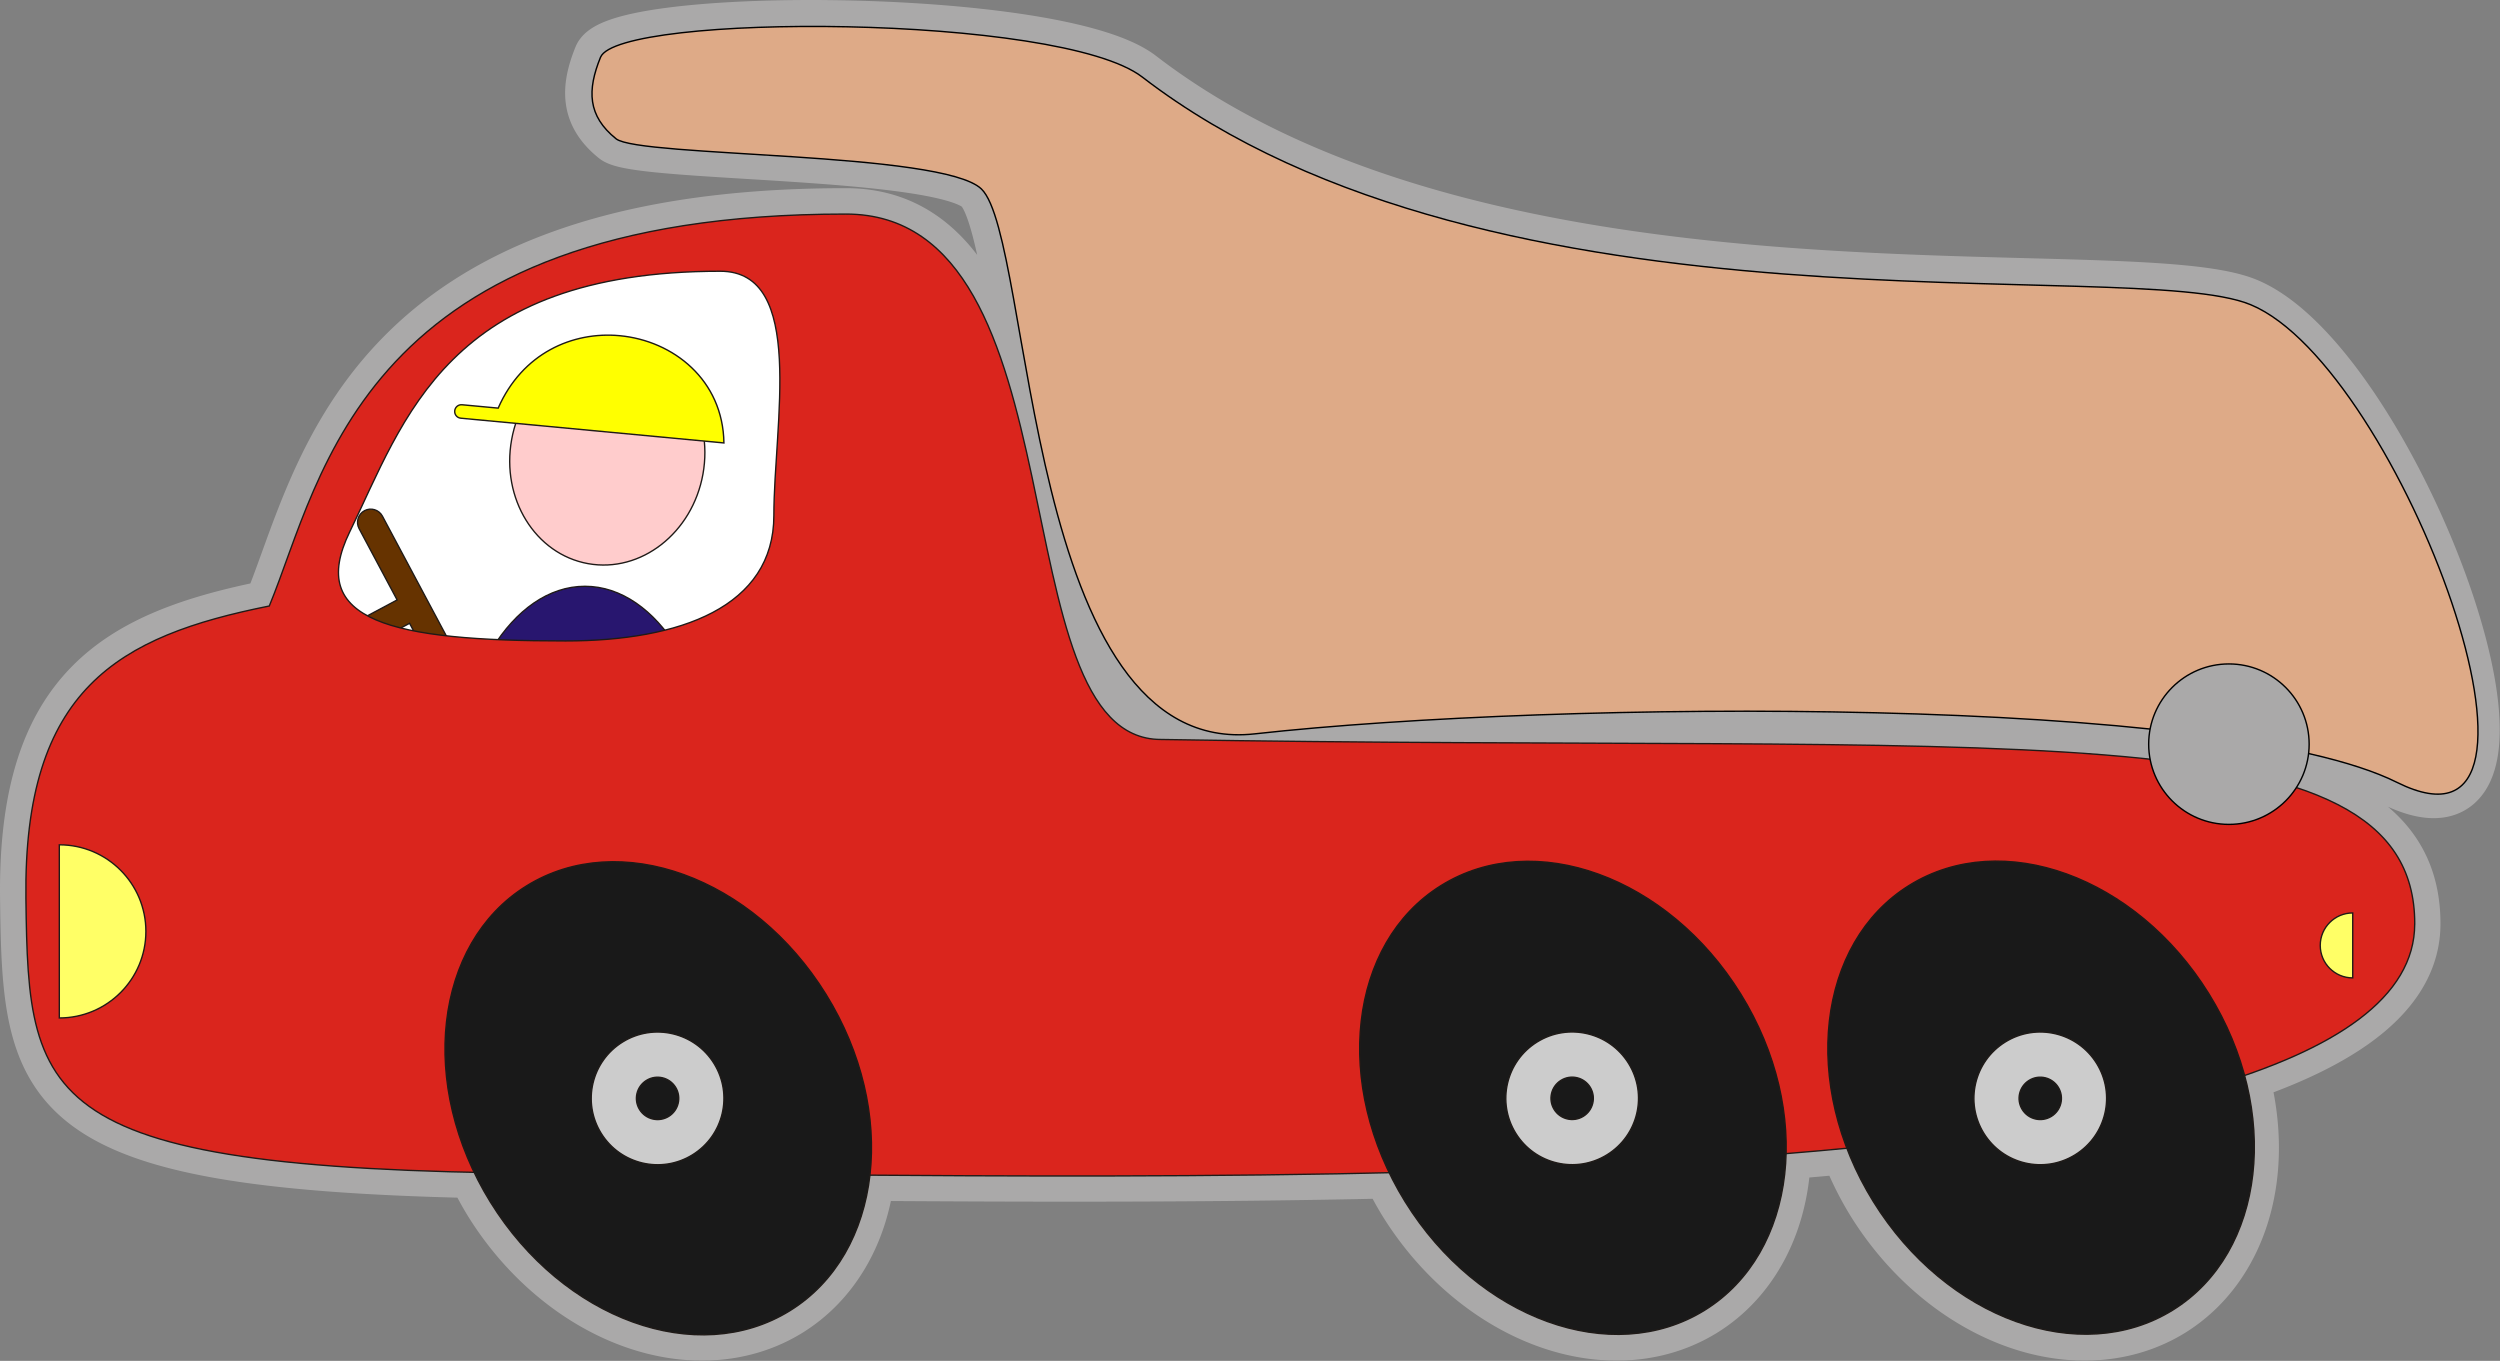
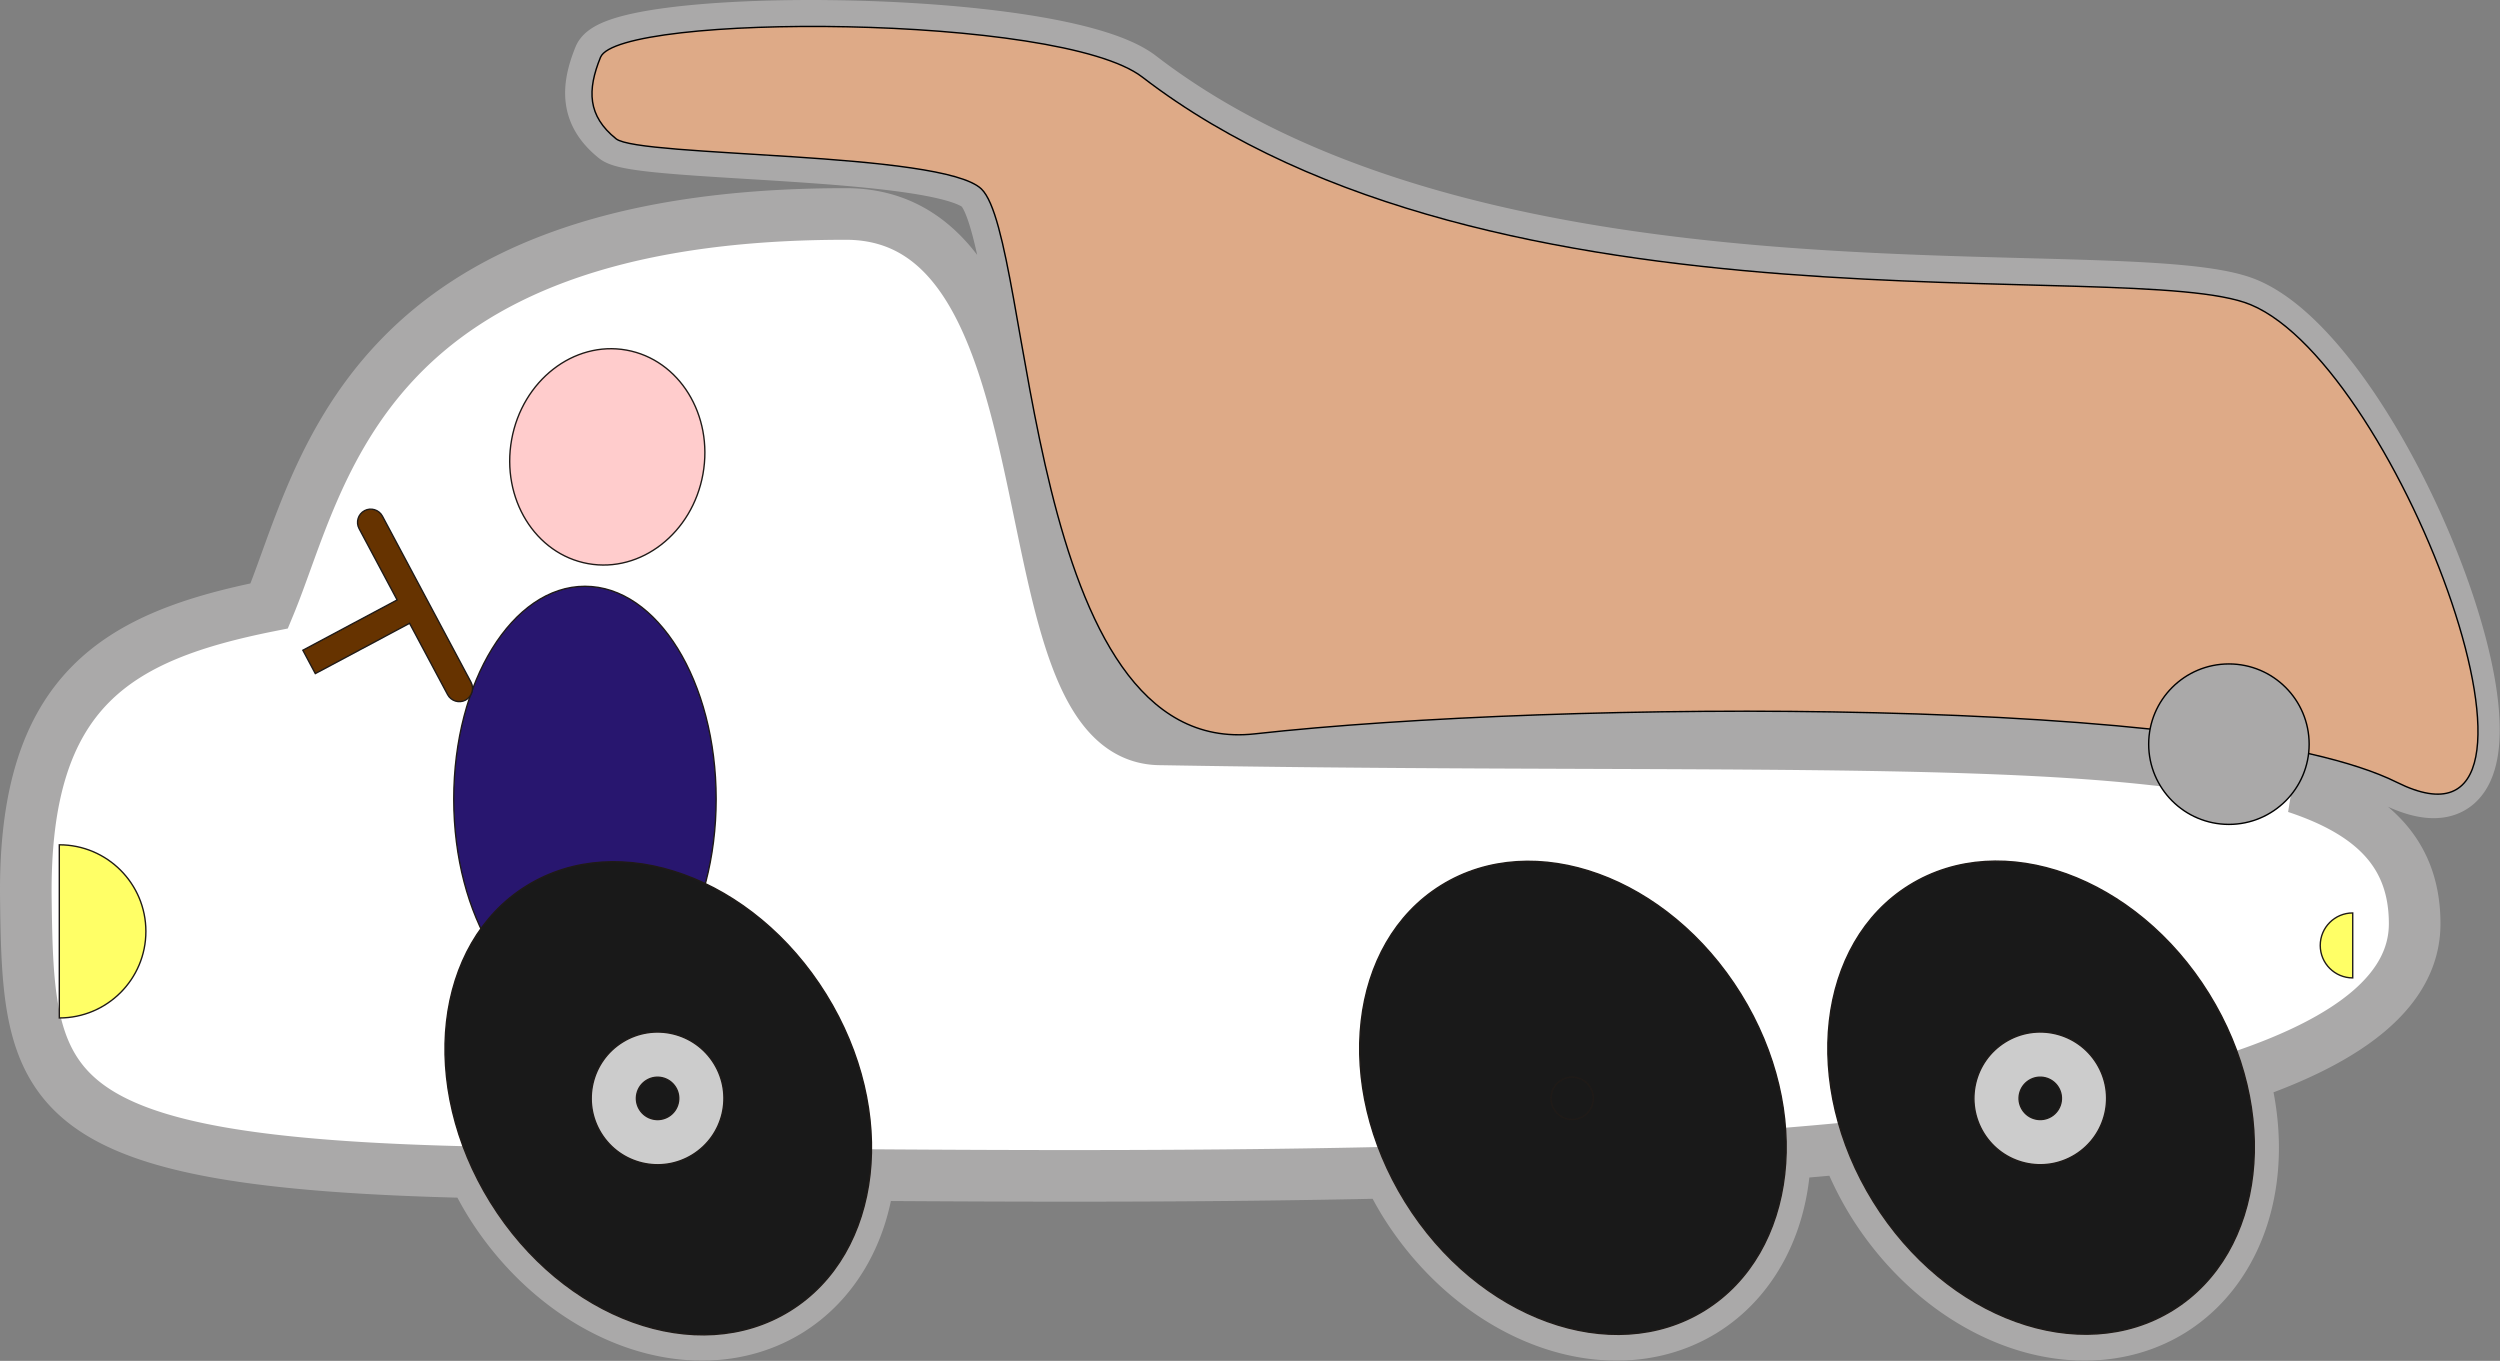
<svg xmlns="http://www.w3.org/2000/svg" width="136.7mm" height="74.411mm" clip-rule="evenodd" fill-rule="evenodd" image-rendering="optimizeQuality" shape-rendering="geometricPrecision" text-rendering="geometricPrecision" version="1.1" viewBox="0 0 136.7 74.411" xml:space="preserve">
  <rect x="0" y="0" width="136.7" height="74.411" fill="#808080" stroke="none" />
  <defs>
    <style type="text/css">
   
    .str1 {stroke:#1F1A17;stroke-width:0.076}
    .str0 {stroke:#AAA9A9;stroke-width:2.822}
    .fil5 {fill:#0093DD}
    .fil2 {fill:#28166F}
    .fil4 {fill:#383431}
    .fil1 {fill:#AAA9A9}
    .fil7 {fill:#DA251D}
    .fil11 {fill:#DEDEDD}
    .fil0 {fill:white}
    .fil9 {fill:#191919}
    .fil6 {fill:#663300}
    .fil13 {fill:#669966}
    .fil16 {fill:#996699}
    .fil10 {fill:#CCCCCC}
    .fil12 {fill:#CCCCFF}
    .fil14 {fill:red}
    .fil15 {fill:#FF6600}
    .fil3 {fill:#FFCCCC}
    .fil8 {fill:#FFFF66}
   
  </style>
  </defs>
  <g transform="translate(-1.1 -8.889)">
    <path d="m44.86 10.302c-5.701 0.038-10.555 0.626-10.983 1.682-0.728 1.793-0.711 3.195 0.851 4.45 1.258 1.012 17.811 0.689 19.942 2.737 2.841 2.73 2.329 31.147 14.92 29.751 12.016-1.333 34.098-1.837 49.088-0.243a4.387 4.387 0 0 0-0.093 0.896 4.387 4.387 0 0 0 0.082 0.824c-11.276-1.229-29.217-0.647-54.095-1.081-8.981 0-4.072-28.729-17.223-28.729-26.535 0-28.6 14.367-31.528 21.431-8.248 1.651-13.449 4.533-13.307 16 0.131 10.581 0.558 14.434 24.48 14.967a13.664 10.79 58.225 0 0 0.883 1.639 13.664 10.79 58.225 0 0 16.367 5.935 13.664 10.79 58.225 0 0 4.371-7.419c8.723 0.06 18.549 0.091 28.401-0.133a13.664 10.79 58.225 0 0 0.872 1.617 13.664 10.79 58.225 0 0 16.368 5.935 13.664 10.79 58.225 0 0 4.454-8.591c1.125-0.091 2.234-0.19 3.329-0.295a13.664 10.79 58.225 0 0 1.444 2.951 13.664 10.79 58.225 0 0 16.367 5.935 13.664 10.79 58.225 0 0 3.908-12.848c5.829-1.987 9.376-4.677 9.376-8.316 0-3.715-2.144-6.016-6.477-7.449a4.387 4.387 0 0 0 0.675-1.904c1.883 0.438 3.453 0.945 4.621 1.528 10.427 5.196 0.205-22.684-7.991-26.08-6.553-2.715-41.258 2.388-60.509-12.428-2.531-1.948-11.263-2.809-18.593-2.761z" fill="#fff" stroke="#aaa9a9" stroke-width="2.822" />
    <g transform="translate(1.107 -8.885)">
      <ellipse class="fil2 str1" cx="31.978" cy="61.466" rx="7.174" ry="11.633" fill="#28166f" stroke="#1f1a17" stroke-width=".078" />
      <ellipse class="fil3 str1" transform="rotate(10.196)" cx="40.244" cy="36.204" rx="5.315" ry="5.932" fill="#fcc" stroke="#1f1a17" stroke-width=".078" />
-       <path d="m39.577 41.994c-0.051-3.438-2.757-5.588-5.7-5.864-2.57-0.241-5.32 0.95-6.644 3.96l-1.974-0.184c-0.204-0.019-0.383 0.129-0.402 0.333-0.019 0.204 0.129 0.383 0.333 0.402z" fill="#ff0" stroke="#1f1a17" stroke-width=".078" />
      <path class="fil6 str1" d="m19.924 45.698h1e-4c0.351-0.187 0.792-0.053 0.979 0.298l4.844 9.081c0.187 0.351 0.053 0.792-0.298 0.979l-1e-4 1e-4c-0.351 0.187-0.792 0.053-0.979-0.298l-2.081-3.902-5.155 2.75-0.681-1.277 5.155-2.75-2.081-3.902c-0.187-0.351-0.053-0.792 0.298-0.979z" fill="#630" stroke="#1f1a17" stroke-width=".078" />
-       <path class="fil7 str1" d="m132.03 68.286c0 16.103-69.273 13.659-99.642 13.659s-30.836-3.569-30.978-15.036c-0.142-11.467 5.059-14.348 13.307-15.999 2.928-7.064 4.992-21.431 31.528-21.431 13.152 0 8.243 28.729 17.224 28.729 46.275 0.808 68.562-1.907 68.562 10.078zm-89.722-22.324c0 4.998-5.127 6.859-11.388 6.859-9.548 0-14.181-1.089-11.806-5.963 2.987-6.131 5.313-14.253 20.265-14.253 4.703 0 2.929 8.36 2.929 13.358z" fill="#f60" stroke="#1f1a17" stroke-width=".078" />
      <path class="fil8 str1" d="m3.236 68.702v4.734c2.614 0 4.734-2.12 4.734-4.734 0-2.614-2.12-4.734-4.734-4.734z" fill="#ff6" stroke="#1f1a17" stroke-width=".078" />
      <path class="fil8 str1" d="m128.64 69.47v1.776c-0.981 0-1.776-0.795-1.776-1.776 0-0.981 0.795-1.776 1.776-1.776z" fill="#ff6" stroke="#1f1a17" stroke-width=".078" />
      <ellipse class="fil9 str1" transform="matrix(.85 -.527 .527 .85 0 0)" cx="-10.425" cy="85.099" rx="10.79" ry="13.664" fill="#191919" stroke="#1f1a17" stroke-width=".078" />
      <circle class="fil10 str1" transform="rotate(-31.775)" cx="-10.425" cy="85.099" r="3.628" fill="#ccc" stroke="#1f1a17" stroke-width=".078" />
      <circle class="fil9 str1" transform="rotate(-31.775)" cx="-10.425" cy="85.099" r="1.158" fill="#191919" stroke="#1f1a17" stroke-width=".078" />
      <ellipse class="fil9 str1" transform="matrix(.85 -.527 .527 .85 0 0)" cx="32.091" cy="111.43" rx="10.79" ry="13.664" fill="#191919" stroke="#1f1a17" stroke-width=".078" />
-       <circle class="fil10 str1" transform="rotate(-31.775)" cx="32.091" cy="111.43" r="3.628" fill="#ccc" stroke="#1f1a17" stroke-width=".078" />
      <circle class="fil9 str1" transform="rotate(-31.775)" cx="32.091" cy="111.43" r="1.158" fill="#191919" stroke="#1f1a17" stroke-width=".078" />
      <ellipse class="fil9 str1" transform="matrix(.85 -.527 .527 .85 0 0)" cx="53.85" cy="124.91" rx="10.79" ry="13.664" fill="#191919" stroke="#1f1a17" stroke-width=".078" />
      <circle class="fil10 str1" transform="rotate(-31.775)" cx="53.849" cy="124.91" r="3.628" fill="#ccc" stroke="#1f1a17" stroke-width=".078" />
      <circle class="fil9 str1" transform="rotate(-31.775)" cx="53.849" cy="124.91" r="1.158" fill="#191919" stroke="#1f1a17" stroke-width=".078" />
      <path transform="scale(.265)" d="m123.88 78.894c-2.75 6.777-2.686 12.074 3.217 16.819 4.755 3.823 67.316 2.605 75.373 10.345 10.739 10.318 8.805 117.72 56.389 112.44 63.101-7 199.66-7.95 235.71 10.01 39.408 19.637 0.774-85.733-30.203-98.569-24.766-10.262-155.94 9.024-228.7-46.973-17.008-13.089-108.08-13.197-111.78-4.075z" fill="#deaa87" stroke="#000" stroke-linecap="round" stroke-linejoin="round" stroke-width=".296" style="paint-order:normal" />
      <circle cx="121.87" cy="58.465" r="4.387" fill="#aaa9a9" stroke="#000" stroke-linecap="round" stroke-linejoin="round" stroke-width=".078" style="paint-order:normal" />
    </g>
  </g>
</svg>